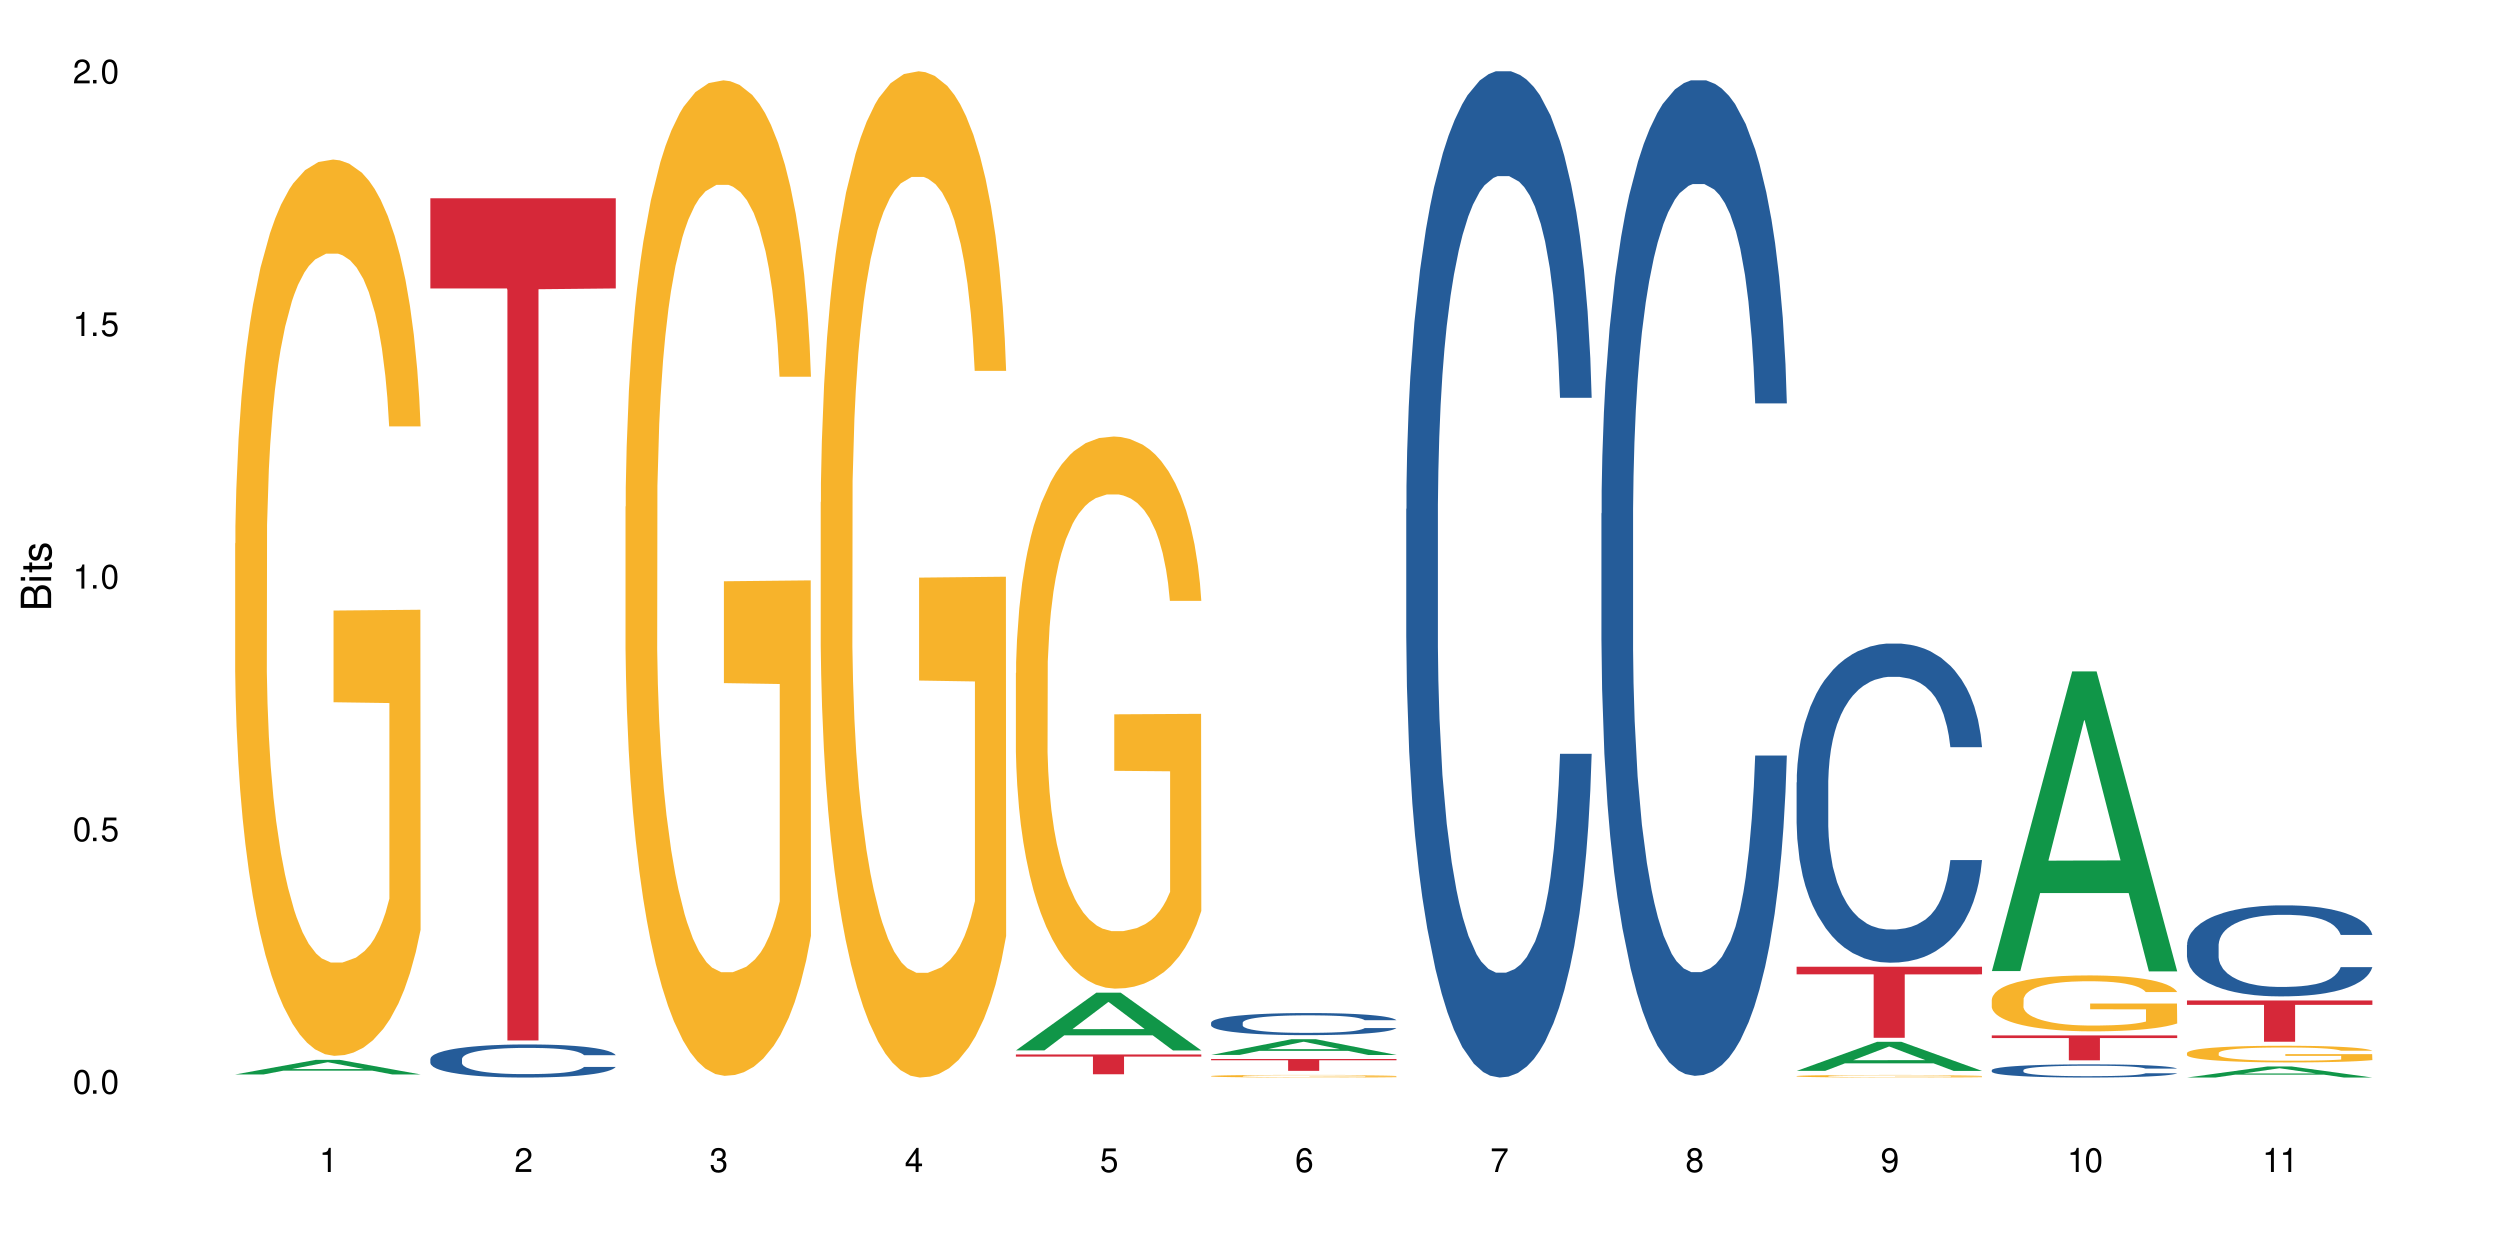
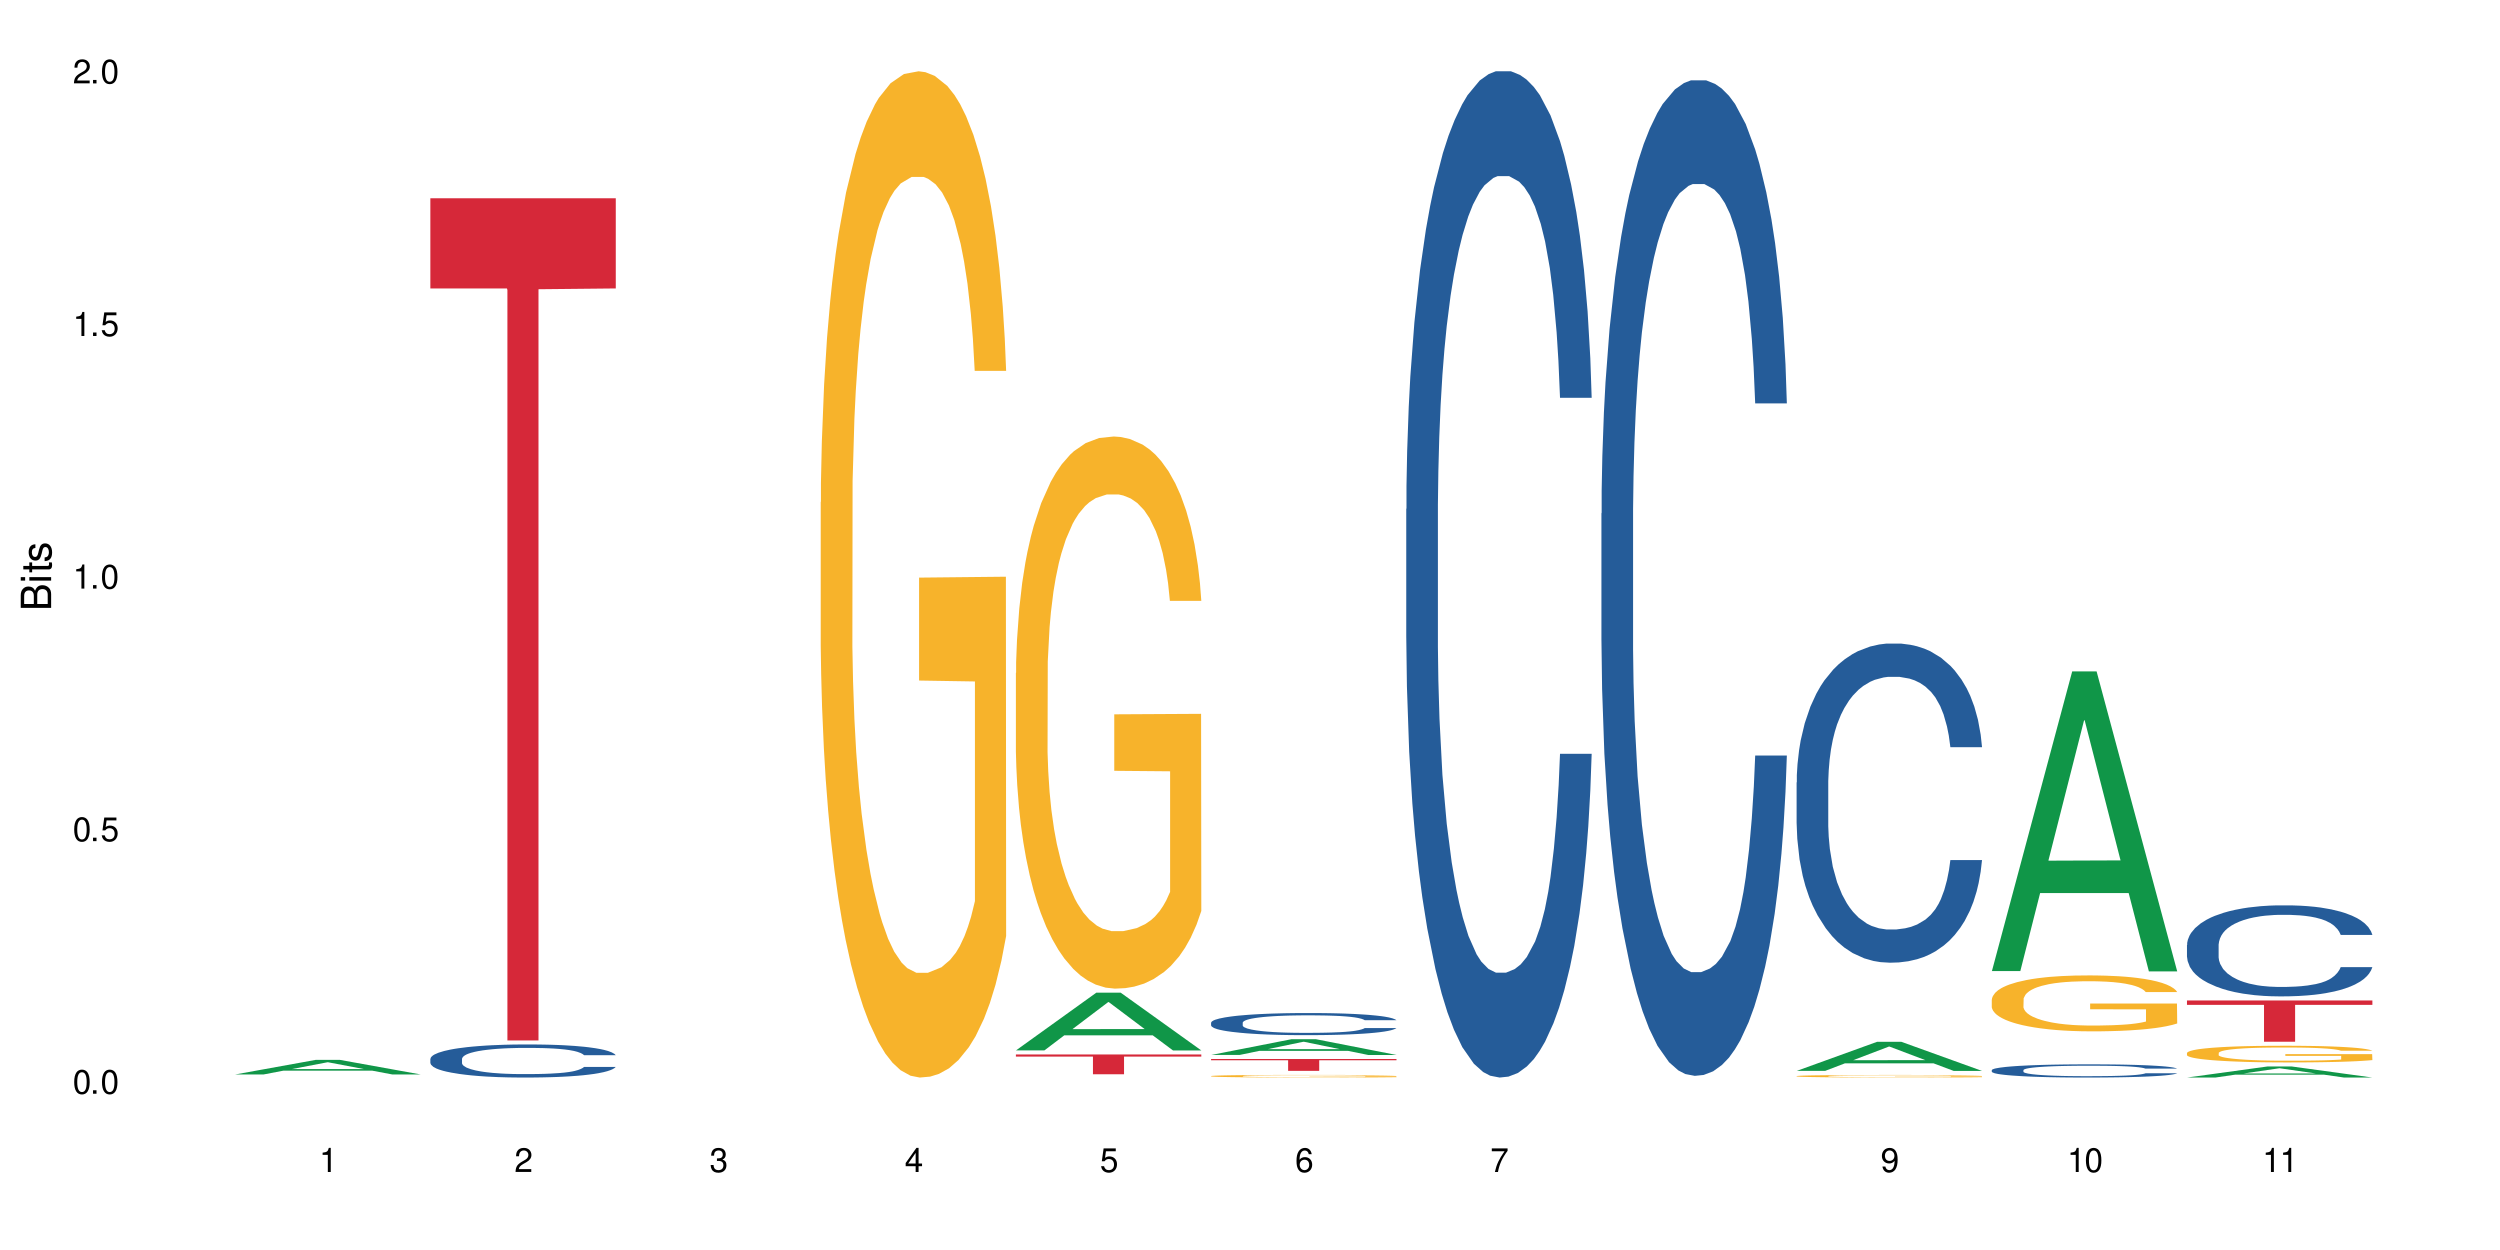
<svg xmlns="http://www.w3.org/2000/svg" xmlns:xlink="http://www.w3.org/1999/xlink" width="720" height="360" viewBox="0 0 720 360">
  <defs>
    <g>
      <g id="glyph-0-0">
</g>
      <g id="glyph-0-1">
        <path d="M 2.641 -6.938 C 2 -6.938 1.422 -6.656 1.078 -6.172 C 0.641 -5.562 0.406 -4.641 0.406 -3.359 C 0.406 -1.016 1.188 0.219 2.641 0.219 C 4.078 0.219 4.859 -1.016 4.859 -3.297 C 4.859 -4.641 4.656 -5.547 4.203 -6.172 C 3.844 -6.656 3.281 -6.938 2.641 -6.938 Z M 2.641 -6.188 C 3.547 -6.188 4 -5.25 4 -3.375 C 4 -1.406 3.562 -0.484 2.625 -0.484 C 1.734 -0.484 1.281 -1.438 1.281 -3.344 C 1.281 -5.25 1.734 -6.188 2.641 -6.188 Z M 2.641 -6.188 " />
      </g>
      <g id="glyph-0-2">
        <path d="M 1.828 -1 L 0.828 -1 L 0.828 0 L 1.828 0 Z M 1.828 -1 " />
      </g>
      <g id="glyph-0-3">
        <path d="M 4.562 -6.797 L 1.062 -6.797 L 0.547 -3.094 L 1.328 -3.094 C 1.719 -3.562 2.047 -3.734 2.578 -3.734 C 3.484 -3.734 4.062 -3.109 4.062 -2.094 C 4.062 -1.125 3.484 -0.531 2.578 -0.531 C 1.828 -0.531 1.375 -0.906 1.188 -1.672 L 0.328 -1.672 C 0.453 -1.109 0.547 -0.844 0.75 -0.594 C 1.125 -0.078 1.828 0.219 2.594 0.219 C 3.969 0.219 4.922 -0.781 4.922 -2.219 C 4.922 -3.562 4.031 -4.484 2.719 -4.484 C 2.25 -4.484 1.859 -4.359 1.469 -4.062 L 1.734 -5.969 L 4.562 -5.969 Z M 4.562 -6.797 " />
      </g>
      <g id="glyph-0-4">
        <path d="M 2.484 -4.938 L 2.484 0 L 3.328 0 L 3.328 -6.938 L 2.766 -6.938 C 2.469 -5.875 2.281 -5.734 0.984 -5.562 L 0.984 -4.938 Z M 2.484 -4.938 " />
      </g>
      <g id="glyph-0-5">
        <path d="M 4.859 -0.828 L 1.281 -0.828 C 1.359 -1.406 1.672 -1.781 2.5 -2.281 L 3.469 -2.828 C 4.406 -3.344 4.906 -4.062 4.906 -4.906 C 4.906 -5.484 4.672 -6.031 4.266 -6.406 C 3.859 -6.766 3.375 -6.938 2.719 -6.938 C 1.859 -6.938 1.219 -6.625 0.844 -6.031 C 0.609 -5.672 0.5 -5.234 0.484 -4.531 L 1.328 -4.531 C 1.359 -5.016 1.406 -5.281 1.531 -5.516 C 1.75 -5.938 2.188 -6.203 2.703 -6.203 C 3.469 -6.203 4.031 -5.641 4.031 -4.891 C 4.031 -4.344 3.719 -3.859 3.125 -3.516 L 2.234 -3 C 0.812 -2.172 0.406 -1.531 0.328 -0.016 L 4.859 -0.016 Z M 4.859 -0.828 " />
      </g>
      <g id="glyph-0-6">
        <path d="M 2.125 -3.188 L 2.578 -3.188 C 3.5 -3.188 3.984 -2.766 3.984 -1.922 C 3.984 -1.062 3.469 -0.531 2.594 -0.531 C 1.656 -0.531 1.203 -1 1.156 -2.016 L 0.312 -2.016 C 0.344 -1.453 0.438 -1.094 0.609 -0.781 C 0.953 -0.109 1.625 0.219 2.547 0.219 C 3.953 0.219 4.859 -0.625 4.859 -1.938 C 4.859 -2.828 4.516 -3.297 3.703 -3.594 C 4.344 -3.844 4.656 -4.328 4.656 -5.031 C 4.656 -6.219 3.875 -6.938 2.578 -6.938 C 1.203 -6.938 0.484 -6.172 0.453 -4.703 L 1.297 -4.703 C 1.312 -5.125 1.344 -5.359 1.453 -5.578 C 1.641 -5.969 2.062 -6.203 2.594 -6.203 C 3.344 -6.203 3.797 -5.75 3.797 -5 C 3.797 -4.516 3.609 -4.219 3.25 -4.047 C 3.016 -3.953 2.703 -3.922 2.125 -3.906 Z M 2.125 -3.188 " />
      </g>
      <g id="glyph-0-7">
        <path d="M 3.141 -1.672 L 3.141 0 L 3.984 0 L 3.984 -1.672 L 4.984 -1.672 L 4.984 -2.438 L 3.984 -2.438 L 3.984 -6.938 L 3.359 -6.938 L 0.266 -2.578 L 0.266 -1.672 Z M 3.141 -2.438 L 1 -2.438 L 3.141 -5.5 Z M 3.141 -2.438 " />
      </g>
      <g id="glyph-0-8">
        <path d="M 4.781 -5.125 C 4.609 -6.266 3.891 -6.938 2.844 -6.938 C 2.094 -6.938 1.422 -6.578 1.031 -5.953 C 0.594 -5.266 0.406 -4.422 0.406 -3.172 C 0.406 -2 0.578 -1.25 0.984 -0.641 C 1.359 -0.078 1.953 0.219 2.703 0.219 C 3.984 0.219 4.922 -0.75 4.922 -2.094 C 4.922 -3.375 4.062 -4.281 2.844 -4.281 C 2.172 -4.281 1.641 -4.031 1.281 -3.516 C 1.281 -5.234 1.828 -6.188 2.797 -6.188 C 3.391 -6.188 3.797 -5.797 3.938 -5.125 Z M 2.734 -3.531 C 3.547 -3.531 4.062 -2.953 4.062 -2.031 C 4.062 -1.156 3.484 -0.531 2.703 -0.531 C 1.922 -0.531 1.328 -1.188 1.328 -2.078 C 1.328 -2.938 1.906 -3.531 2.734 -3.531 Z M 2.734 -3.531 " />
      </g>
      <g id="glyph-0-9">
        <path d="M 4.984 -6.797 L 0.438 -6.797 L 0.438 -5.969 L 4.109 -5.969 C 2.5 -3.656 1.828 -2.234 1.328 0 L 2.219 0 C 2.594 -2.172 3.453 -4.047 4.984 -6.094 Z M 4.984 -6.797 " />
      </g>
      <g id="glyph-0-10">
-         <path d="M 3.75 -3.656 C 4.469 -4.094 4.688 -4.438 4.688 -5.078 C 4.688 -6.172 3.844 -6.938 2.641 -6.938 C 1.438 -6.938 0.594 -6.172 0.594 -5.094 C 0.594 -4.438 0.812 -4.094 1.516 -3.656 C 0.734 -3.266 0.359 -2.703 0.359 -1.922 C 0.359 -0.656 1.281 0.219 2.641 0.219 C 3.984 0.219 4.922 -0.656 4.922 -1.922 C 4.922 -2.703 4.531 -3.266 3.75 -3.656 Z M 2.641 -6.188 C 3.359 -6.188 3.812 -5.75 3.812 -5.062 C 3.812 -4.406 3.344 -3.984 2.641 -3.984 C 1.922 -3.984 1.453 -4.406 1.453 -5.078 C 1.453 -5.75 1.922 -6.188 2.641 -6.188 Z M 2.641 -3.266 C 3.484 -3.266 4.062 -2.719 4.062 -1.906 C 4.062 -1.078 3.484 -0.531 2.625 -0.531 C 1.797 -0.531 1.219 -1.094 1.219 -1.906 C 1.219 -2.719 1.781 -3.266 2.641 -3.266 Z M 2.641 -3.266 " />
-       </g>
+         </g>
      <g id="glyph-0-11">
        <path d="M 0.516 -1.578 C 0.672 -0.453 1.406 0.219 2.438 0.219 C 3.188 0.219 3.859 -0.141 4.266 -0.766 C 4.688 -1.453 4.891 -2.297 4.891 -3.547 C 4.891 -4.719 4.703 -5.453 4.312 -6.078 C 3.938 -6.641 3.344 -6.938 2.594 -6.938 C 1.297 -6.938 0.359 -5.969 0.359 -4.625 C 0.359 -3.344 1.234 -2.453 2.453 -2.453 C 3.094 -2.453 3.578 -2.672 4.016 -3.203 C 4 -1.484 3.469 -0.531 2.5 -0.531 C 1.906 -0.531 1.484 -0.906 1.359 -1.578 Z M 2.578 -6.203 C 3.375 -6.203 3.969 -5.531 3.969 -4.641 C 3.969 -3.797 3.391 -3.188 2.547 -3.188 C 1.734 -3.188 1.234 -3.766 1.234 -4.688 C 1.234 -5.562 1.797 -6.203 2.578 -6.203 Z M 2.578 -6.203 " />
      </g>
      <g id="glyph-1-0">
</g>
      <g id="glyph-1-1">
        <path d="M 0 -0.953 L 0 -4.891 C 0 -5.719 -0.234 -6.344 -0.734 -6.797 C -1.188 -7.234 -1.812 -7.469 -2.5 -7.469 C -3.547 -7.469 -4.188 -7 -4.625 -5.875 C -4.984 -6.688 -5.625 -7.094 -6.531 -7.094 C -7.172 -7.094 -7.734 -6.859 -8.141 -6.391 C -8.562 -5.922 -8.75 -5.344 -8.75 -4.5 L -8.75 -0.953 Z M -4.984 -2.062 L -7.766 -2.062 L -7.766 -4.219 C -7.766 -4.844 -7.688 -5.203 -7.453 -5.5 C -7.219 -5.812 -6.859 -5.969 -6.375 -5.969 C -5.891 -5.969 -5.531 -5.812 -5.297 -5.5 C -5.062 -5.203 -4.984 -4.844 -4.984 -4.219 Z M -0.984 -2.062 L -4 -2.062 L -4 -4.781 C -4 -5.766 -3.438 -6.359 -2.484 -6.359 C -1.547 -6.359 -0.984 -5.766 -0.984 -4.781 Z M -0.984 -2.062 " />
      </g>
      <g id="glyph-1-2">
        <path d="M -6.281 -1.797 L -6.281 -0.797 L 0 -0.797 L 0 -1.797 Z M -8.75 -1.797 L -8.75 -0.797 L -7.484 -0.797 L -7.484 -1.797 Z M -8.75 -1.797 " />
      </g>
      <g id="glyph-1-3">
        <path d="M -6.281 -3.047 L -6.281 -2.016 L -8.016 -2.016 L -8.016 -1.016 L -6.281 -1.016 L -6.281 -0.172 L -5.469 -0.172 L -5.469 -1.016 L -0.719 -1.016 C -0.078 -1.016 0.281 -1.453 0.281 -2.234 C 0.281 -2.5 0.25 -2.719 0.188 -3.047 L -0.641 -3.047 C -0.609 -2.906 -0.594 -2.766 -0.594 -2.562 C -0.594 -2.141 -0.719 -2.016 -1.156 -2.016 L -5.469 -2.016 L -5.469 -3.047 Z M -6.281 -3.047 " />
      </g>
      <g id="glyph-1-4">
        <path d="M -4.531 -5.25 C -5.766 -5.25 -6.469 -4.422 -6.469 -2.969 C -6.469 -1.516 -5.719 -0.562 -4.547 -0.562 C -3.562 -0.562 -3.094 -1.062 -2.734 -2.562 L -2.516 -3.484 C -2.344 -4.188 -2.094 -4.469 -1.641 -4.469 C -1.047 -4.469 -0.641 -3.875 -0.641 -3 C -0.641 -2.453 -0.797 -2 -1.062 -1.75 C -1.25 -1.594 -1.422 -1.531 -1.875 -1.469 L -1.875 -0.406 C -0.422 -0.453 0.281 -1.266 0.281 -2.922 C 0.281 -4.5 -0.5 -5.516 -1.719 -5.516 C -2.656 -5.516 -3.172 -4.984 -3.469 -3.734 L -3.703 -2.766 C -3.891 -1.953 -4.156 -1.609 -4.594 -1.609 C -5.188 -1.609 -5.547 -2.125 -5.547 -2.938 C -5.547 -3.75 -5.203 -4.172 -4.531 -4.203 Z M -4.531 -5.25 " />
      </g>
    </g>
  </defs>
  <rect x="-72" y="-36" width="864" height="432" fill="rgb(100%, 100%, 100%)" fill-opacity="1" />
  <path fill-rule="nonzero" fill="rgb(6.275%, 58.824%, 28.235%)" fill-opacity="1" d="M 67.73 309.438 L 67.789 309.434 L 90.895 305.25 L 97.91 305.25 L 121.133 309.441 L 112.973 309.441 L 107.152 308.344 L 81.652 308.344 L 75.945 309.438 L 67.73 309.438 L 84.105 307.895 L 104.816 307.891 L 94.488 305.934 L 94.375 305.93 L 94.262 305.941 L 84.047 307.891 L 84.105 307.895 Z M 67.73 309.438 " />
-   <path fill-rule="nonzero" fill="rgb(96.863%, 70.196%, 16.863%)" fill-opacity="1" d="M 67.73 156.512 L 67.797 156.273 L 67.797 151.559 L 68.055 140.953 L 68.707 126.336 L 69.555 114.312 L 70.465 104.883 L 71.051 99.934 L 72.027 92.859 L 72.875 87.676 L 75.023 77.066 L 77.762 67.164 L 79.258 62.922 L 80.949 58.914 L 83.359 54.434 L 84.469 52.785 L 87.855 49.012 L 91.695 46.656 L 95.93 45.949 L 97.883 46.184 L 100.555 47.129 L 104.199 49.719 L 106.285 52.078 L 107.91 54.434 L 109.605 57.5 L 111.688 62.215 L 113.645 67.871 L 115.207 73.531 L 116.77 80.602 L 118.07 88.145 L 119.18 96.398 L 120.156 106.297 L 120.742 114.551 L 121.133 122.801 L 112.078 122.801 L 111.559 114.551 L 110.973 108.184 L 109.996 100.406 L 109.02 94.746 L 108.043 90.27 L 106.219 84.141 L 104.656 80.367 L 102.703 77.066 L 100.812 74.945 L 98.664 73.531 L 97.363 73.059 L 93.91 73.059 L 90.785 74.711 L 88.961 76.594 L 87.66 78.48 L 85.836 82.016 L 84.727 84.848 L 84.078 86.73 L 82.125 94.039 L 80.82 100.641 L 80.105 105.121 L 79.191 112.191 L 78.543 118.559 L 77.824 127.988 L 77.434 135.059 L 76.914 151.09 L 76.848 193.523 L 77.043 202.48 L 77.434 212.145 L 77.957 220.633 L 78.738 229.59 L 79.52 236.426 L 80.887 245.621 L 82.059 251.75 L 82.969 255.758 L 84.727 262.121 L 85.445 264.246 L 87.137 268.488 L 88.895 271.789 L 91.047 274.617 L 92.672 276.031 L 95.277 277.211 L 98.598 277.211 L 102.508 275.797 L 104.98 273.91 L 106.676 272.023 L 107.781 270.375 L 109.148 267.781 L 110.125 265.422 L 111.039 262.828 L 112.145 258.82 L 112.145 202.48 L 96.059 202.246 L 96.059 175.84 L 121.066 175.605 L 121.133 267.781 L 119.766 274.145 L 118.07 280.273 L 116.441 284.988 L 114.75 288.996 L 112.34 293.477 L 110.387 296.305 L 107.391 299.605 L 104.656 301.727 L 101.789 303.141 L 99.25 303.848 L 96.254 304.086 L 93.586 303.613 L 90.719 302.199 L 88.441 300.312 L 86.355 297.953 L 84.273 294.891 L 81.668 289.941 L 79.973 285.934 L 78.215 280.98 L 76.457 275.09 L 74.895 268.723 L 73.852 263.773 L 72.812 258.113 L 71.703 251.043 L 70.66 243.027 L 69.879 235.719 L 69.164 227.469 L 68.645 219.688 L 68.121 209.082 L 67.859 200.594 L 67.73 193.285 Z M 67.73 156.512 " />
  <path fill-rule="nonzero" fill="rgb(14.51%, 36.078%, 60%)" fill-opacity="1" d="M 123.941 304.953 L 124.008 304.941 L 124.008 304.734 L 124.203 304.402 L 124.66 303.984 L 125.113 303.699 L 126.285 303.184 L 127.914 302.688 L 129.609 302.305 L 130.844 302.078 L 131.953 301.906 L 134.492 301.582 L 136.121 301.418 L 137.879 301.27 L 140.027 301.121 L 141.59 301.035 L 145.109 300.895 L 147.711 300.832 L 149.73 300.809 L 154.094 300.809 L 156.699 300.844 L 158.59 300.887 L 160.672 300.957 L 162.43 301.035 L 165.492 301.227 L 168.227 301.469 L 169.465 301.609 L 171.418 301.879 L 172.914 302.141 L 173.957 302.367 L 175.129 302.688 L 176.172 303.082 L 176.953 303.523 L 177.344 303.898 L 168.227 303.898 L 167.77 303.551 L 167.25 303.281 L 166.273 302.922 L 165.297 302.672 L 163.93 302.418 L 162.691 302.254 L 160.996 302.086 L 159.5 301.984 L 157.938 301.906 L 156.438 301.852 L 153.574 301.801 L 150.254 301.801 L 149.016 301.816 L 146.477 301.887 L 145.109 301.949 L 143.152 302.07 L 141.785 302.184 L 140.156 302.359 L 139.051 302.504 L 137.684 302.73 L 136.707 302.934 L 135.598 303.219 L 134.949 303.438 L 134.363 303.68 L 133.84 303.969 L 133.449 304.273 L 133.191 304.594 L 133.059 304.91 L 133.059 306.258 L 133.191 306.57 L 133.516 306.938 L 134.363 307.469 L 135.598 307.93 L 137.031 308.297 L 138.398 308.555 L 139.18 308.68 L 140.223 308.816 L 141.852 308.992 L 144.195 309.164 L 145.562 309.234 L 147.648 309.305 L 149.797 309.34 L 152.66 309.34 L 155.203 309.305 L 156.895 309.262 L 158.652 309.191 L 161.062 309.043 L 162.559 308.906 L 163.863 308.738 L 164.84 308.574 L 165.492 308.434 L 166.469 308.164 L 167.25 307.867 L 167.836 307.562 L 168.227 307.27 L 177.344 307.27 L 176.953 307.617 L 176.367 307.957 L 175.781 308.207 L 174.867 308.512 L 173.828 308.781 L 172.328 309.086 L 171.09 309.289 L 169.465 309.504 L 167.965 309.672 L 166.336 309.82 L 163.93 309.992 L 162.363 310.078 L 160.672 310.16 L 158.652 310.227 L 156.113 310.289 L 153.379 310.324 L 150.84 310.332 L 148.102 310.316 L 146.086 310.281 L 143.414 310.203 L 140.094 310.047 L 137.684 309.879 L 135.793 309.715 L 134.168 309.539 L 132.344 309.305 L 130 308.922 L 128.566 308.625 L 127.59 308.383 L 126.48 308.043 L 125.699 307.738 L 124.789 307.25 L 124.137 306.633 L 123.941 306.152 Z M 123.941 304.953 " />
  <path fill-rule="nonzero" fill="rgb(83.922%, 15.686%, 22.353%)" fill-opacity="1" d="M 123.941 57.109 L 177.344 57.109 L 177.344 83.07 L 155.086 83.301 L 155.086 299.645 L 146.133 299.645 L 146.133 83.527 L 146.004 83.07 L 123.941 83.07 Z M 123.941 57.109 " />
-   <path fill-rule="nonzero" fill="rgb(96.863%, 70.196%, 16.863%)" fill-opacity="1" d="M 180.152 145.934 L 180.219 145.672 L 180.219 140.438 L 180.48 128.652 L 181.129 112.418 L 181.977 99.066 L 182.891 88.594 L 183.477 83.094 L 184.453 75.238 L 185.297 69.477 L 187.449 57.695 L 190.184 46.699 L 191.68 41.984 L 193.375 37.535 L 195.785 32.559 L 196.891 30.727 L 200.277 26.535 L 204.121 23.918 L 208.352 23.133 L 210.305 23.395 L 212.977 24.441 L 216.621 27.32 L 218.707 29.941 L 220.336 32.559 L 222.027 35.961 L 224.113 41.199 L 226.066 47.484 L 227.629 53.766 L 229.191 61.621 L 230.492 70 L 231.602 79.168 L 232.578 90.164 L 233.164 99.328 L 233.555 108.492 L 224.504 108.492 L 223.98 99.328 L 223.395 92.258 L 222.418 83.617 L 221.441 77.332 L 220.465 72.359 L 218.641 65.551 L 217.078 61.359 L 215.125 57.695 L 213.238 55.34 L 211.086 53.766 L 209.785 53.242 L 206.332 53.242 L 203.207 55.078 L 201.383 57.172 L 200.082 59.266 L 198.258 63.195 L 197.152 66.336 L 196.5 68.43 L 194.547 76.547 L 193.242 83.879 L 192.527 88.855 L 191.617 96.711 L 190.965 103.777 L 190.246 114.254 L 189.855 122.109 L 189.336 139.914 L 189.27 187.043 L 189.465 196.996 L 189.855 207.73 L 190.379 217.156 L 191.16 227.105 L 191.941 234.699 L 193.309 244.91 L 194.48 251.719 L 195.395 256.172 L 197.152 263.238 L 197.867 265.598 L 199.562 270.309 L 201.32 273.977 L 203.469 277.117 L 205.098 278.688 L 207.699 279.996 L 211.023 279.996 L 214.93 278.426 L 217.402 276.332 L 219.098 274.238 L 220.203 272.406 L 221.57 269.523 L 222.551 266.906 L 223.461 264.027 L 224.566 259.574 L 224.566 196.996 L 208.484 196.734 L 208.484 167.406 L 233.488 167.145 L 233.555 269.523 L 232.188 276.594 L 230.492 283.402 L 228.867 288.641 L 227.172 293.09 L 224.762 298.066 L 222.809 301.207 L 219.812 304.871 L 217.078 307.23 L 214.215 308.801 L 211.672 309.586 L 208.68 309.848 L 206.008 309.324 L 203.141 307.754 L 200.863 305.66 L 198.777 303.039 L 196.695 299.637 L 194.09 294.137 L 192.398 289.688 L 190.641 284.188 L 188.879 277.641 L 187.316 270.57 L 186.277 265.074 L 185.234 258.789 L 184.125 250.934 L 183.086 242.031 L 182.305 233.914 L 181.586 224.75 L 181.066 216.109 L 180.543 204.324 L 180.285 194.898 L 180.152 186.781 Z M 180.152 145.934 " />
  <path fill-rule="nonzero" fill="rgb(96.863%, 70.196%, 16.863%)" fill-opacity="1" d="M 236.367 144.652 L 236.43 144.387 L 236.43 139.094 L 236.691 127.184 L 237.344 110.777 L 238.188 97.277 L 239.102 86.691 L 239.688 81.133 L 240.664 73.195 L 241.512 67.371 L 243.66 55.461 L 246.395 44.348 L 247.891 39.582 L 249.586 35.082 L 251.996 30.055 L 253.102 28.203 L 256.488 23.965 L 260.332 21.32 L 264.562 20.527 L 266.516 20.789 L 269.188 21.848 L 272.836 24.762 L 274.918 27.406 L 276.547 30.055 L 278.238 33.496 L 280.324 38.789 L 282.277 45.141 L 283.84 51.492 L 285.402 59.43 L 286.707 67.902 L 287.812 77.164 L 288.789 88.281 L 289.375 97.543 L 289.766 106.805 L 280.715 106.805 L 280.191 97.543 L 279.605 90.398 L 278.629 81.664 L 277.652 75.312 L 276.676 70.281 L 274.852 63.402 L 273.289 59.168 L 271.336 55.461 L 269.449 53.078 L 267.301 51.492 L 265.996 50.961 L 262.543 50.961 L 259.418 52.816 L 257.594 54.934 L 256.293 57.051 L 254.469 61.02 L 253.363 64.195 L 252.711 66.312 L 250.758 74.516 L 249.457 81.93 L 248.738 86.957 L 247.828 94.898 L 247.176 102.043 L 246.461 112.629 L 246.07 120.57 L 245.547 138.566 L 245.484 186.207 L 245.68 196.262 L 246.07 207.113 L 246.59 216.641 L 247.371 226.699 L 248.152 234.375 L 249.52 244.695 L 250.691 251.578 L 251.605 256.078 L 253.363 263.223 L 254.078 265.605 L 255.773 270.367 L 257.531 274.074 L 259.68 277.25 L 261.309 278.836 L 263.914 280.16 L 267.234 280.16 L 271.141 278.574 L 273.617 276.457 L 275.309 274.34 L 276.418 272.484 L 277.785 269.574 L 278.762 266.926 L 279.672 264.016 L 280.781 259.516 L 280.781 196.262 L 264.695 195.996 L 264.695 166.355 L 289.699 166.09 L 289.766 269.574 L 288.398 276.719 L 286.707 283.602 L 285.078 288.895 L 283.383 293.395 L 280.977 298.422 L 279.02 301.598 L 276.023 305.305 L 273.289 307.688 L 270.426 309.273 L 267.887 310.066 L 264.891 310.332 L 262.219 309.805 L 259.355 308.215 L 257.074 306.098 L 254.992 303.453 L 252.906 300.012 L 250.301 294.453 L 248.609 289.953 L 246.852 284.395 L 245.094 277.777 L 243.527 270.633 L 242.488 265.074 L 241.445 258.723 L 240.34 250.781 L 239.297 241.785 L 238.516 233.578 L 237.797 224.316 L 237.277 215.582 L 236.758 203.672 L 236.496 194.145 L 236.367 185.941 Z M 236.367 144.652 " />
  <path fill-rule="nonzero" fill="rgb(6.275%, 58.824%, 28.235%)" fill-opacity="1" d="M 292.578 302.512 L 292.633 302.496 L 315.738 285.891 L 322.758 285.891 L 345.977 302.527 L 337.82 302.527 L 332 298.184 L 306.496 298.184 L 300.793 302.512 L 292.578 302.512 L 308.949 296.387 L 329.66 296.371 L 319.336 288.609 L 319.219 288.594 L 319.105 288.641 L 308.895 296.371 L 308.949 296.387 Z M 292.578 302.512 " />
  <path fill-rule="nonzero" fill="rgb(96.863%, 70.196%, 16.863%)" fill-opacity="1" d="M 292.578 193.82 L 292.641 193.676 L 292.641 190.77 L 292.902 184.234 L 293.555 175.23 L 294.398 167.824 L 295.312 162.016 L 295.898 158.969 L 296.875 154.609 L 297.723 151.414 L 299.871 144.879 L 302.605 138.781 L 304.105 136.168 L 305.797 133.699 L 308.207 130.938 L 309.312 129.922 L 312.699 127.598 L 316.543 126.148 L 320.773 125.711 L 322.73 125.855 L 325.398 126.438 L 329.047 128.035 L 331.129 129.488 L 332.758 130.938 L 334.449 132.828 L 336.535 135.73 L 338.488 139.219 L 340.051 142.703 L 341.613 147.059 L 342.918 151.707 L 344.023 156.789 L 345 162.887 L 345.586 167.969 L 345.977 173.055 L 336.926 173.055 L 336.406 167.969 L 335.82 164.051 L 334.84 159.258 L 333.863 155.773 L 332.887 153.012 L 331.066 149.238 L 329.5 146.914 L 327.547 144.879 L 325.66 143.574 L 323.512 142.703 L 322.207 142.41 L 318.758 142.41 L 315.629 143.43 L 313.809 144.59 L 312.504 145.75 L 310.68 147.93 L 309.574 149.672 L 308.922 150.836 L 306.969 155.336 L 305.668 159.402 L 304.949 162.16 L 304.039 166.52 L 303.387 170.438 L 302.672 176.25 L 302.281 180.605 L 301.758 190.48 L 301.695 216.621 L 301.891 222.137 L 302.281 228.094 L 302.801 233.32 L 303.582 238.84 L 304.363 243.051 L 305.73 248.715 L 306.902 252.488 L 307.816 254.957 L 309.574 258.879 L 310.289 260.188 L 311.984 262.801 L 313.742 264.832 L 315.891 266.574 L 317.52 267.445 L 320.125 268.172 L 323.445 268.172 L 327.352 267.301 L 329.828 266.141 L 331.52 264.977 L 332.629 263.961 L 333.996 262.363 L 334.973 260.914 L 335.883 259.316 L 336.992 256.848 L 336.992 222.137 L 320.906 221.992 L 320.906 205.727 L 345.914 205.582 L 345.977 262.363 L 344.609 266.285 L 342.918 270.062 L 341.289 272.965 L 339.598 275.434 L 337.188 278.195 L 335.234 279.938 L 332.238 281.969 L 329.5 283.277 L 326.637 284.148 L 324.098 284.582 L 321.102 284.727 L 318.43 284.438 L 315.566 283.566 L 313.285 282.406 L 311.203 280.953 L 309.117 279.066 L 306.512 276.016 L 304.82 273.547 L 303.062 270.496 L 301.305 266.867 L 299.742 262.945 L 298.699 259.895 L 297.656 256.41 L 296.551 252.055 L 295.508 247.117 L 294.727 242.613 L 294.008 237.531 L 293.488 232.738 L 292.969 226.203 L 292.707 220.977 L 292.578 216.473 Z M 292.578 193.82 " />
  <path fill-rule="nonzero" fill="rgb(83.922%, 15.686%, 22.353%)" fill-opacity="1" d="M 292.578 303.691 L 345.977 303.691 L 345.977 304.301 L 323.723 304.305 L 323.723 309.395 L 314.77 309.395 L 314.77 304.312 L 314.637 304.301 L 292.578 304.301 Z M 292.578 303.691 " />
  <path fill-rule="nonzero" fill="rgb(6.275%, 58.824%, 28.235%)" fill-opacity="1" d="M 348.789 303.828 L 348.844 303.824 L 371.953 299.289 L 378.969 299.289 L 402.188 303.832 L 394.031 303.832 L 388.211 302.645 L 362.711 302.645 L 357.004 303.828 L 348.789 303.828 L 365.164 302.156 L 385.871 302.152 L 375.547 300.031 L 375.434 300.027 L 375.316 300.039 L 365.105 302.152 L 365.164 302.156 Z M 348.789 303.828 " />
  <path fill-rule="nonzero" fill="rgb(14.51%, 36.078%, 60%)" fill-opacity="1" d="M 348.789 294.527 L 348.852 294.523 L 348.852 294.383 L 349.051 294.164 L 349.504 293.883 L 349.961 293.691 L 351.133 293.348 L 352.762 293.016 L 354.453 292.762 L 355.691 292.609 L 356.797 292.492 L 359.34 292.277 L 360.965 292.168 L 362.727 292.066 L 364.875 291.969 L 366.438 291.91 L 369.953 291.816 L 372.559 291.777 L 374.578 291.758 L 378.941 291.758 L 381.547 291.781 L 383.434 291.812 L 385.52 291.859 L 387.277 291.91 L 390.336 292.039 L 393.07 292.203 L 394.309 292.293 L 396.262 292.477 L 397.762 292.648 L 398.805 292.801 L 399.977 293.016 L 401.016 293.277 L 401.797 293.574 L 402.188 293.824 L 393.07 293.824 L 392.617 293.594 L 392.094 293.41 L 391.117 293.172 L 390.141 293.004 L 388.773 292.836 L 387.535 292.727 L 385.844 292.613 L 384.344 292.547 L 382.781 292.492 L 381.285 292.457 L 378.418 292.422 L 375.098 292.422 L 373.859 292.434 L 371.32 292.48 L 369.953 292.523 L 368 292.602 L 366.633 292.68 L 365.004 292.797 L 363.898 292.895 L 362.531 293.047 L 361.551 293.18 L 360.445 293.371 L 359.793 293.516 L 359.207 293.68 L 358.688 293.871 L 358.297 294.074 L 358.035 294.289 L 357.906 294.5 L 357.906 295.402 L 358.035 295.613 L 358.363 295.855 L 359.207 296.211 L 360.445 296.52 L 361.879 296.766 L 363.246 296.938 L 364.027 297.02 L 365.07 297.113 L 366.695 297.23 L 369.043 297.344 L 370.41 297.391 L 372.492 297.438 L 374.641 297.461 L 377.508 297.461 L 380.047 297.438 L 381.742 297.41 L 383.5 297.363 L 385.91 297.266 L 387.406 297.172 L 388.707 297.059 L 389.688 296.949 L 390.336 296.855 L 391.312 296.676 L 392.094 296.48 L 392.68 296.273 L 393.07 296.078 L 402.188 296.078 L 401.797 296.309 L 401.211 296.535 L 400.625 296.707 L 399.715 296.91 L 398.672 297.09 L 397.176 297.293 L 395.938 297.426 L 394.309 297.574 L 392.812 297.684 L 391.184 297.781 L 388.773 297.898 L 387.211 297.957 L 385.52 298.008 L 383.5 298.055 L 380.961 298.098 L 378.223 298.121 L 375.684 298.125 L 372.949 298.113 L 370.93 298.09 L 368.262 298.039 L 364.938 297.934 L 362.531 297.824 L 360.641 297.711 L 359.012 297.598 L 357.188 297.438 L 354.844 297.184 L 353.41 296.984 L 352.434 296.82 L 351.328 296.594 L 350.547 296.391 L 349.637 296.066 L 348.984 295.652 L 348.789 295.332 Z M 348.789 294.527 " />
  <path fill-rule="nonzero" fill="rgb(96.863%, 70.196%, 16.863%)" fill-opacity="1" d="M 348.789 309.898 L 348.852 309.898 L 348.852 309.883 L 349.113 309.852 L 349.766 309.809 L 350.613 309.773 L 351.523 309.746 L 352.109 309.73 L 353.086 309.711 L 353.934 309.695 L 356.082 309.664 L 358.816 309.637 L 360.316 309.621 L 362.008 309.609 L 364.418 309.598 L 365.523 309.594 L 368.91 309.582 L 372.754 309.574 L 381.609 309.574 L 385.258 309.582 L 387.34 309.59 L 388.969 309.598 L 390.664 309.605 L 392.746 309.621 L 394.699 309.637 L 396.262 309.652 L 397.824 309.676 L 399.129 309.695 L 400.234 309.723 L 401.211 309.75 L 401.797 309.773 L 402.188 309.797 L 393.137 309.797 L 392.617 309.773 L 392.031 309.754 L 390.078 309.715 L 389.098 309.703 L 387.277 309.684 L 385.715 309.672 L 383.758 309.664 L 381.871 309.656 L 379.723 309.652 L 374.969 309.652 L 371.844 309.656 L 370.02 309.664 L 368.715 309.668 L 366.891 309.68 L 365.785 309.688 L 365.133 309.691 L 363.18 309.715 L 361.879 309.734 L 361.16 309.746 L 360.25 309.766 L 359.598 309.785 L 358.883 309.812 L 358.492 309.836 L 357.969 309.883 L 357.906 310.008 L 358.102 310.035 L 358.492 310.062 L 359.012 310.086 L 359.793 310.113 L 360.574 310.133 L 361.941 310.16 L 363.117 310.18 L 364.027 310.191 L 365.785 310.207 L 366.5 310.215 L 368.195 310.227 L 369.953 310.238 L 372.102 310.246 L 373.73 310.25 L 376.336 310.254 L 379.656 310.254 L 383.562 310.25 L 386.039 310.242 L 387.73 310.238 L 388.84 310.234 L 390.207 310.227 L 391.184 310.219 L 392.094 310.211 L 393.203 310.199 L 393.203 310.035 L 377.117 310.031 L 377.117 309.953 L 402.125 309.953 L 402.188 310.227 L 400.82 310.246 L 399.129 310.262 L 397.5 310.277 L 395.809 310.289 L 393.398 310.301 L 391.445 310.309 L 388.449 310.32 L 385.715 310.324 L 382.848 310.328 L 380.309 310.332 L 374.641 310.332 L 371.777 310.328 L 369.496 310.32 L 367.414 310.312 L 365.328 310.305 L 362.727 310.289 L 361.031 310.277 L 359.273 310.266 L 357.516 310.246 L 355.953 310.227 L 354.91 310.215 L 353.867 310.195 L 352.762 310.176 L 351.719 310.152 L 350.938 310.133 L 350.223 310.105 L 349.699 310.082 L 349.18 310.051 L 348.918 310.027 L 348.789 310.008 Z M 348.789 309.898 " />
  <path fill-rule="nonzero" fill="rgb(83.922%, 15.686%, 22.353%)" fill-opacity="1" d="M 348.789 304.996 L 402.188 304.996 L 402.188 305.359 L 379.934 305.363 L 379.934 308.41 L 370.98 308.41 L 370.98 305.367 L 370.848 305.359 L 348.789 305.359 Z M 348.789 304.996 " />
  <path fill-rule="nonzero" fill="rgb(14.51%, 36.078%, 60%)" fill-opacity="1" d="M 405 146.621 L 405.066 146.355 L 405.066 140 L 405.262 129.934 L 405.715 117.215 L 406.172 108.477 L 407.344 92.844 L 408.973 77.746 L 410.664 66.09 L 411.902 59.203 L 413.012 53.902 L 415.551 44.102 L 417.18 39.07 L 418.938 34.566 L 421.086 30.062 L 422.648 27.414 L 426.164 23.176 L 428.77 21.32 L 430.789 20.527 L 435.152 20.527 L 437.758 21.586 L 439.645 22.91 L 441.73 25.031 L 443.488 27.414 L 446.547 33.242 L 449.285 40.66 L 450.52 44.898 L 452.473 53.109 L 453.973 61.055 L 455.016 67.945 L 456.188 77.746 L 457.227 89.668 L 458.012 103.176 L 458.402 114.566 L 449.285 114.566 L 448.828 103.973 L 448.309 95.758 L 447.328 84.898 L 446.352 77.215 L 444.984 69.535 L 443.746 64.5 L 442.055 59.469 L 440.559 56.289 L 438.992 53.902 L 437.496 52.316 L 434.629 50.727 L 431.309 50.727 L 430.07 51.254 L 427.531 53.375 L 426.164 55.23 L 424.211 58.938 L 422.844 62.383 L 421.215 67.68 L 420.109 72.184 L 418.742 79.07 L 417.766 85.164 L 416.656 93.906 L 416.004 100.527 L 415.418 107.945 L 414.898 116.688 L 414.508 125.957 L 414.246 135.762 L 414.117 145.297 L 414.117 186.355 L 414.246 195.895 L 414.574 207.02 L 415.418 223.18 L 416.656 237.219 L 418.09 248.344 L 419.457 256.293 L 420.238 260 L 421.281 264.238 L 422.91 269.535 L 425.254 274.836 L 426.621 276.953 L 428.703 279.074 L 430.855 280.133 L 433.719 280.133 L 436.258 279.074 L 437.953 277.75 L 439.711 275.629 L 442.121 271.125 L 443.617 266.887 L 444.922 261.855 L 445.898 256.82 L 446.547 252.582 L 447.523 244.371 L 448.309 235.363 L 448.895 226.094 L 449.285 217.086 L 458.402 217.086 L 458.012 227.684 L 457.426 238.012 L 456.836 245.695 L 455.926 254.969 L 454.883 263.18 L 453.387 272.449 L 452.148 278.543 L 450.52 285.168 L 449.023 290.199 L 447.395 294.703 L 444.984 300 L 443.422 302.648 L 441.73 305.035 L 439.711 307.152 L 437.172 309.008 L 434.434 310.066 L 431.895 310.332 L 429.16 309.801 L 427.141 308.742 L 424.473 306.359 L 421.148 301.59 L 418.742 296.559 L 416.852 291.523 L 415.223 286.227 L 413.402 279.074 L 411.055 267.418 L 409.625 258.41 L 408.648 250.992 L 407.539 240.664 L 406.758 231.391 L 405.848 216.555 L 405.195 197.746 L 405 183.18 Z M 405 146.621 " />
  <path fill-rule="nonzero" fill="rgb(14.51%, 36.078%, 60%)" fill-opacity="1" d="M 461.211 147.883 L 461.277 147.621 L 461.277 141.332 L 461.473 131.371 L 461.926 118.793 L 462.383 110.145 L 463.555 94.68 L 465.184 79.742 L 466.879 68.211 L 468.113 61.395 L 469.223 56.152 L 471.762 46.457 L 473.391 41.477 L 475.148 37.023 L 477.297 32.566 L 478.859 29.945 L 482.375 25.754 L 484.98 23.918 L 487 23.133 L 491.363 23.133 L 493.969 24.18 L 495.855 25.492 L 497.941 27.586 L 499.699 29.945 L 502.762 35.711 L 505.496 43.051 L 506.73 47.242 L 508.688 55.367 L 510.184 63.23 L 511.227 70.043 L 512.398 79.742 L 513.441 91.535 L 514.223 104.902 L 514.613 116.172 L 505.496 116.172 L 505.039 105.688 L 504.52 97.562 L 503.543 86.816 L 502.562 79.219 L 501.195 71.617 L 499.961 66.637 L 498.266 61.656 L 496.77 58.512 L 495.207 56.152 L 493.707 54.582 L 490.844 53.008 L 487.52 53.008 L 486.285 53.535 L 483.742 55.629 L 482.375 57.465 L 480.422 61.133 L 479.055 64.539 L 477.426 69.781 L 476.32 74.238 L 474.953 81.051 L 473.977 87.078 L 472.867 95.727 L 472.219 102.281 L 471.633 109.617 L 471.109 118.266 L 470.719 127.441 L 470.457 137.137 L 470.328 146.57 L 470.328 187.195 L 470.457 196.629 L 470.785 207.637 L 471.633 223.625 L 472.867 237.516 L 474.301 248.52 L 475.668 256.383 L 476.449 260.051 L 477.492 264.246 L 479.121 269.488 L 481.465 274.73 L 482.832 276.824 L 484.918 278.922 L 487.066 279.969 L 489.93 279.969 L 492.469 278.922 L 494.164 277.613 L 495.922 275.516 L 498.332 271.059 L 499.828 266.867 L 501.133 261.887 L 502.109 256.906 L 502.762 252.715 L 503.738 244.59 L 504.52 235.68 L 505.105 226.508 L 505.496 217.594 L 514.613 217.594 L 514.223 228.078 L 513.637 238.301 L 513.051 245.898 L 512.137 255.074 L 511.094 263.199 L 509.598 272.371 L 508.359 278.398 L 506.73 284.949 L 505.234 289.93 L 503.605 294.387 L 501.195 299.625 L 499.633 302.246 L 497.941 304.605 L 495.922 306.703 L 493.383 308.539 L 490.648 309.586 L 488.105 309.848 L 485.371 309.324 L 483.352 308.273 L 480.684 305.918 L 477.363 301.199 L 474.953 296.219 L 473.062 291.238 L 471.438 286 L 469.613 278.922 L 467.27 267.391 L 465.836 258.48 L 464.859 251.141 L 463.75 240.922 L 462.969 231.746 L 462.059 217.07 L 461.406 198.465 L 461.211 184.051 Z M 461.211 147.883 " />
  <path fill-rule="nonzero" fill="rgb(6.275%, 58.824%, 28.235%)" fill-opacity="1" d="M 517.422 308.418 L 517.48 308.41 L 540.586 300.047 L 547.602 300.047 L 570.824 308.426 L 562.664 308.426 L 556.848 306.238 L 531.344 306.238 L 525.637 308.418 L 517.422 308.418 L 533.797 305.332 L 554.508 305.324 L 544.18 301.418 L 544.066 301.41 L 543.953 301.434 L 533.738 305.324 L 533.797 305.332 Z M 517.422 308.418 " />
  <path fill-rule="nonzero" fill="rgb(14.51%, 36.078%, 60%)" fill-opacity="1" d="M 517.422 225.348 L 517.488 225.262 L 517.488 223.246 L 517.684 220.055 L 518.141 216.023 L 518.594 213.25 L 519.766 208.293 L 521.395 203.508 L 523.09 199.809 L 524.324 197.625 L 525.434 195.945 L 527.973 192.836 L 529.602 191.242 L 531.359 189.812 L 533.508 188.387 L 535.07 187.547 L 538.586 186.203 L 541.191 185.613 L 543.211 185.363 L 547.574 185.363 L 550.18 185.699 L 552.066 186.117 L 554.152 186.789 L 555.91 187.547 L 558.973 189.395 L 561.707 191.746 L 562.945 193.09 L 564.898 195.695 L 566.395 198.215 L 567.438 200.398 L 568.609 203.508 L 569.652 207.285 L 570.434 211.57 L 570.824 215.184 L 561.707 215.184 L 561.25 211.824 L 560.73 209.219 L 559.754 205.773 L 558.777 203.34 L 557.41 200.902 L 556.172 199.305 L 554.477 197.711 L 552.98 196.703 L 551.418 195.945 L 549.918 195.441 L 547.055 194.938 L 543.734 194.938 L 542.496 195.105 L 539.957 195.777 L 538.586 196.367 L 536.633 197.543 L 535.266 198.633 L 533.637 200.312 L 532.531 201.742 L 531.164 203.926 L 530.188 205.859 L 529.078 208.629 L 528.43 210.73 L 527.844 213.082 L 527.32 215.855 L 526.93 218.797 L 526.672 221.902 L 526.539 224.926 L 526.539 237.949 L 526.672 240.973 L 526.996 244.5 L 527.844 249.625 L 529.078 254.078 L 530.512 257.605 L 531.879 260.125 L 532.66 261.301 L 533.703 262.645 L 535.332 264.324 L 537.676 266.004 L 539.043 266.676 L 541.129 267.348 L 543.277 267.684 L 546.141 267.684 L 548.684 267.348 L 550.375 266.93 L 552.133 266.258 L 554.543 264.828 L 556.039 263.484 L 557.344 261.891 L 558.32 260.293 L 558.973 258.949 L 559.949 256.344 L 560.73 253.488 L 561.316 250.547 L 561.707 247.691 L 570.824 247.691 L 570.434 251.051 L 569.848 254.328 L 569.262 256.766 L 568.348 259.703 L 567.309 262.309 L 565.809 265.25 L 564.57 267.18 L 562.945 269.281 L 561.445 270.879 L 559.816 272.305 L 557.41 273.984 L 555.844 274.824 L 554.152 275.582 L 552.133 276.254 L 549.594 276.84 L 546.859 277.18 L 544.32 277.262 L 541.582 277.094 L 539.566 276.758 L 536.895 276 L 533.574 274.488 L 531.164 272.895 L 529.273 271.297 L 527.648 269.617 L 525.824 267.348 L 523.48 263.652 L 522.047 260.797 L 521.07 258.445 L 519.961 255.168 L 519.18 252.23 L 518.27 247.523 L 517.617 241.559 L 517.422 236.941 Z M 517.422 225.348 " />
  <path fill-rule="nonzero" fill="rgb(96.863%, 70.196%, 16.863%)" fill-opacity="1" d="M 517.422 309.906 L 517.488 309.906 L 517.488 309.895 L 517.75 309.863 L 518.398 309.82 L 519.246 309.785 L 520.156 309.758 L 520.742 309.742 L 521.723 309.723 L 522.566 309.707 L 524.715 309.68 L 527.453 309.648 L 528.949 309.637 L 530.645 309.625 L 533.051 309.613 L 534.16 309.609 L 537.547 309.598 L 541.387 309.59 L 550.246 309.59 L 553.891 309.598 L 555.977 309.605 L 557.605 309.613 L 559.297 309.621 L 561.379 309.637 L 563.336 309.652 L 564.898 309.668 L 566.461 309.688 L 567.762 309.711 L 568.871 309.734 L 569.848 309.762 L 570.434 309.785 L 570.824 309.809 L 561.773 309.809 L 561.25 309.785 L 560.664 309.77 L 559.688 309.746 L 557.734 309.715 L 555.91 309.699 L 554.348 309.688 L 552.395 309.68 L 550.504 309.672 L 548.355 309.668 L 543.602 309.668 L 540.477 309.672 L 538.652 309.676 L 537.352 309.684 L 535.527 309.691 L 534.418 309.699 L 533.77 309.707 L 531.816 309.727 L 530.512 309.746 L 529.797 309.758 L 528.883 309.781 L 528.234 309.797 L 527.516 309.824 L 527.125 309.844 L 526.605 309.891 L 526.539 310.016 L 526.734 310.039 L 527.125 310.066 L 527.648 310.094 L 528.43 310.117 L 529.211 310.137 L 530.578 310.164 L 531.75 310.18 L 532.66 310.191 L 534.418 310.211 L 535.137 310.219 L 536.828 310.23 L 538.586 310.238 L 540.738 310.246 L 542.363 310.25 L 544.969 310.254 L 548.293 310.254 L 552.199 310.25 L 554.672 310.246 L 556.367 310.238 L 557.473 310.234 L 558.84 310.227 L 559.816 310.223 L 560.73 310.215 L 561.836 310.203 L 561.836 310.039 L 545.75 310.039 L 545.75 309.961 L 570.758 309.961 L 570.824 310.227 L 569.457 310.246 L 567.762 310.266 L 566.137 310.277 L 564.441 310.289 L 562.031 310.301 L 560.078 310.309 L 557.082 310.32 L 554.348 310.324 L 551.48 310.328 L 548.941 310.332 L 543.277 310.332 L 540.41 310.328 L 538.133 310.32 L 536.047 310.316 L 533.965 310.305 L 531.359 310.293 L 529.664 310.281 L 526.148 310.25 L 524.586 310.23 L 523.543 310.215 L 522.504 310.199 L 521.395 310.18 L 520.352 310.156 L 519.57 310.137 L 518.855 310.113 L 518.336 310.09 L 517.812 310.059 L 517.555 310.035 L 517.422 310.012 Z M 517.422 309.906 " />
-   <path fill-rule="nonzero" fill="rgb(83.922%, 15.686%, 22.353%)" fill-opacity="1" d="M 517.422 278.426 L 570.824 278.426 L 570.824 280.617 L 548.566 280.637 L 548.566 298.887 L 539.613 298.887 L 539.613 280.652 L 539.484 280.617 L 517.422 280.617 Z M 517.422 278.426 " />
  <path fill-rule="nonzero" fill="rgb(6.275%, 58.824%, 28.235%)" fill-opacity="1" d="M 573.633 279.672 L 573.691 279.594 L 596.797 193.355 L 603.816 193.355 L 627.035 279.754 L 618.875 279.754 L 613.059 257.203 L 587.555 257.203 L 581.852 279.672 L 573.633 279.672 L 590.008 247.871 L 610.719 247.789 L 600.391 207.473 L 600.277 207.391 L 600.164 207.633 L 589.953 247.789 L 590.008 247.871 Z M 573.633 279.672 " />
  <path fill-rule="nonzero" fill="rgb(14.51%, 36.078%, 60%)" fill-opacity="1" d="M 573.633 308.188 L 573.699 308.184 L 573.699 308.098 L 573.895 307.969 L 574.352 307.801 L 574.805 307.688 L 575.98 307.48 L 577.605 307.281 L 579.301 307.129 L 580.539 307.039 L 581.645 306.969 L 584.184 306.84 L 585.812 306.777 L 587.57 306.715 L 589.719 306.656 L 591.281 306.621 L 594.801 306.566 L 597.402 306.543 L 599.422 306.531 L 603.785 306.531 L 606.391 306.547 L 608.281 306.562 L 610.363 306.59 L 612.121 306.621 L 615.184 306.699 L 617.918 306.797 L 619.156 306.852 L 621.109 306.961 L 622.605 307.062 L 623.648 307.152 L 624.82 307.281 L 625.863 307.438 L 626.645 307.617 L 627.035 307.766 L 617.918 307.766 L 617.461 307.625 L 616.941 307.52 L 615.965 307.375 L 614.988 307.277 L 613.621 307.176 L 612.383 307.109 L 610.688 307.043 L 609.191 307 L 607.629 306.969 L 606.129 306.949 L 603.266 306.93 L 599.945 306.93 L 598.707 306.934 L 596.168 306.965 L 594.801 306.988 L 592.844 307.035 L 591.477 307.082 L 589.852 307.152 L 588.742 307.211 L 587.375 307.301 L 586.398 307.379 L 585.293 307.496 L 584.641 307.582 L 584.055 307.68 L 583.531 307.793 L 583.141 307.914 L 582.883 308.043 L 582.75 308.168 L 582.75 308.707 L 582.883 308.832 L 583.207 308.977 L 584.055 309.191 L 585.293 309.375 L 586.723 309.52 L 588.09 309.625 L 588.871 309.672 L 589.914 309.727 L 591.543 309.797 L 593.887 309.867 L 595.254 309.895 L 597.34 309.922 L 599.488 309.938 L 602.355 309.938 L 604.895 309.922 L 606.586 309.906 L 608.344 309.879 L 610.754 309.816 L 612.254 309.762 L 613.555 309.695 L 614.531 309.629 L 615.184 309.574 L 616.16 309.469 L 616.941 309.348 L 617.527 309.227 L 617.918 309.109 L 627.035 309.109 L 626.645 309.25 L 626.059 309.383 L 625.473 309.484 L 624.559 309.605 L 623.52 309.715 L 622.02 309.836 L 620.785 309.914 L 619.156 310.004 L 617.656 310.07 L 616.031 310.129 L 613.621 310.195 L 612.059 310.23 L 610.363 310.262 L 608.344 310.289 L 605.805 310.316 L 603.07 310.328 L 600.531 310.332 L 597.793 310.324 L 595.777 310.312 L 593.105 310.281 L 589.785 310.219 L 587.375 310.152 L 585.488 310.086 L 583.859 310.016 L 582.035 309.922 L 579.691 309.77 L 578.258 309.652 L 577.281 309.555 L 576.176 309.418 L 575.391 309.297 L 574.48 309.102 L 573.828 308.855 L 573.633 308.664 Z M 573.633 308.188 " />
  <path fill-rule="nonzero" fill="rgb(96.863%, 70.196%, 16.863%)" fill-opacity="1" d="M 573.633 287.82 L 573.699 287.805 L 573.699 287.512 L 573.961 286.848 L 574.609 285.938 L 575.457 285.184 L 576.371 284.598 L 576.957 284.289 L 577.934 283.848 L 578.777 283.523 L 580.93 282.859 L 583.664 282.242 L 585.16 281.977 L 586.855 281.727 L 589.266 281.449 L 590.371 281.344 L 593.758 281.109 L 597.598 280.961 L 601.832 280.918 L 603.785 280.934 L 606.457 280.992 L 610.102 281.152 L 612.188 281.301 L 613.816 281.449 L 615.508 281.641 L 617.594 281.934 L 619.547 282.285 L 621.109 282.641 L 622.672 283.082 L 623.973 283.551 L 625.082 284.066 L 626.059 284.684 L 626.645 285.199 L 627.035 285.715 L 617.984 285.715 L 617.461 285.199 L 616.875 284.805 L 615.898 284.316 L 614.922 283.965 L 613.945 283.684 L 612.121 283.301 L 610.559 283.066 L 608.605 282.859 L 606.715 282.727 L 604.566 282.641 L 603.266 282.609 L 599.812 282.609 L 596.688 282.715 L 594.863 282.832 L 593.562 282.949 L 591.738 283.168 L 590.633 283.348 L 589.98 283.465 L 588.027 283.922 L 586.723 284.332 L 586.008 284.613 L 585.098 285.055 L 584.445 285.449 L 583.727 286.039 L 583.336 286.48 L 582.816 287.48 L 582.75 290.129 L 582.945 290.688 L 583.336 291.293 L 583.859 291.82 L 584.641 292.379 L 585.422 292.805 L 586.789 293.379 L 587.961 293.762 L 588.871 294.012 L 590.633 294.41 L 591.348 294.543 L 593.039 294.809 L 594.801 295.012 L 596.949 295.191 L 598.578 295.277 L 601.18 295.352 L 604.504 295.352 L 608.41 295.262 L 610.883 295.145 L 612.578 295.027 L 613.684 294.926 L 615.051 294.762 L 616.031 294.617 L 616.941 294.453 L 618.047 294.203 L 618.047 290.688 L 601.961 290.672 L 601.961 289.023 L 626.969 289.012 L 627.035 294.762 L 625.668 295.16 L 623.973 295.543 L 622.348 295.836 L 620.652 296.086 L 618.242 296.367 L 616.289 296.543 L 613.293 296.75 L 610.559 296.883 L 607.695 296.969 L 605.152 297.016 L 602.156 297.027 L 599.488 297 L 596.621 296.91 L 594.344 296.793 L 592.258 296.648 L 590.176 296.457 L 587.57 296.145 L 585.879 295.895 L 584.117 295.586 L 582.359 295.219 L 580.797 294.82 L 579.754 294.512 L 578.715 294.16 L 577.605 293.719 L 576.566 293.219 L 575.785 292.762 L 575.066 292.246 L 574.547 291.762 L 574.023 291.102 L 573.766 290.57 L 573.633 290.113 Z M 573.633 287.82 " />
-   <path fill-rule="nonzero" fill="rgb(83.922%, 15.686%, 22.353%)" fill-opacity="1" d="M 573.633 298.191 L 627.035 298.191 L 627.035 298.961 L 604.781 298.969 L 604.781 305.367 L 595.824 305.367 L 595.824 298.973 L 595.695 298.961 L 573.633 298.961 Z M 573.633 298.191 " />
  <path fill-rule="nonzero" fill="rgb(6.275%, 58.824%, 28.235%)" fill-opacity="1" d="M 629.848 310.328 L 629.902 310.328 L 653.008 307.148 L 660.027 307.148 L 683.246 310.332 L 675.09 310.332 L 669.27 309.5 L 643.766 309.5 L 638.062 310.328 L 629.848 310.328 L 646.219 309.156 L 666.93 309.152 L 656.602 307.668 L 656.488 307.664 L 656.375 307.672 L 646.164 309.152 L 646.219 309.156 Z M 629.848 310.328 " />
  <path fill-rule="nonzero" fill="rgb(14.51%, 36.078%, 60%)" fill-opacity="1" d="M 629.848 272.156 L 629.91 272.133 L 629.91 271.555 L 630.105 270.645 L 630.562 269.496 L 631.02 268.703 L 632.191 267.289 L 633.816 265.926 L 635.512 264.871 L 636.75 264.246 L 637.855 263.77 L 640.395 262.883 L 642.023 262.426 L 643.781 262.02 L 645.93 261.613 L 647.492 261.371 L 651.012 260.988 L 653.617 260.82 L 655.633 260.75 L 659.996 260.75 L 662.602 260.844 L 664.492 260.965 L 666.574 261.156 L 668.332 261.371 L 671.395 261.898 L 674.129 262.57 L 675.367 262.953 L 677.32 263.695 L 678.816 264.414 L 679.859 265.039 L 681.031 265.926 L 682.074 267.004 L 682.855 268.227 L 683.246 269.254 L 674.129 269.254 L 673.672 268.297 L 673.152 267.555 L 672.176 266.57 L 671.199 265.879 L 669.832 265.184 L 668.594 264.727 L 666.902 264.273 L 665.402 263.984 L 663.84 263.77 L 662.344 263.625 L 659.477 263.48 L 656.156 263.48 L 654.918 263.527 L 652.379 263.719 L 651.012 263.887 L 649.059 264.223 L 647.688 264.535 L 646.062 265.016 L 644.953 265.422 L 643.586 266.043 L 642.609 266.598 L 641.504 267.387 L 640.852 267.984 L 640.266 268.656 L 639.746 269.445 L 639.355 270.285 L 639.094 271.172 L 638.965 272.035 L 638.965 275.75 L 639.094 276.613 L 639.418 277.617 L 640.266 279.078 L 641.504 280.352 L 642.934 281.355 L 644.305 282.074 L 645.086 282.41 L 646.125 282.793 L 647.754 283.273 L 650.098 283.754 L 651.465 283.945 L 653.551 284.137 L 655.699 284.23 L 658.566 284.23 L 661.105 284.137 L 662.797 284.016 L 664.555 283.824 L 666.965 283.418 L 668.465 283.035 L 669.766 282.578 L 670.742 282.121 L 671.395 281.738 L 672.371 280.996 L 673.152 280.184 L 673.738 279.344 L 674.129 278.527 L 683.246 278.527 L 682.855 279.488 L 682.27 280.422 L 681.684 281.117 L 680.773 281.957 L 679.73 282.699 L 678.23 283.535 L 676.996 284.086 L 675.367 284.688 L 673.867 285.141 L 672.242 285.551 L 669.832 286.027 L 668.27 286.27 L 666.574 286.484 L 664.555 286.676 L 662.016 286.844 L 659.281 286.938 L 656.742 286.965 L 654.008 286.914 L 651.988 286.82 L 649.316 286.605 L 645.996 286.172 L 643.586 285.719 L 641.699 285.262 L 640.07 284.781 L 638.246 284.137 L 635.902 283.082 L 634.469 282.266 L 633.492 281.598 L 632.387 280.66 L 631.605 279.824 L 630.691 278.48 L 630.043 276.781 L 629.848 275.461 Z M 629.848 272.156 " />
  <path fill-rule="nonzero" fill="rgb(96.863%, 70.196%, 16.863%)" fill-opacity="1" d="M 629.848 303.234 L 629.91 303.23 L 629.91 303.145 L 630.172 302.945 L 630.824 302.672 L 631.668 302.449 L 632.582 302.273 L 633.168 302.18 L 634.145 302.051 L 634.992 301.953 L 637.141 301.754 L 639.875 301.57 L 641.371 301.492 L 643.066 301.418 L 645.477 301.336 L 646.582 301.305 L 649.969 301.234 L 653.812 301.191 L 658.043 301.176 L 659.996 301.18 L 662.668 301.199 L 666.316 301.246 L 668.398 301.289 L 670.027 301.336 L 671.719 301.391 L 673.805 301.48 L 675.758 301.586 L 677.32 301.691 L 678.883 301.82 L 680.188 301.961 L 681.293 302.117 L 682.27 302.301 L 682.855 302.453 L 683.246 302.605 L 674.195 302.605 L 673.672 302.453 L 673.086 302.336 L 672.109 302.191 L 671.133 302.086 L 670.156 302 L 668.332 301.887 L 666.77 301.816 L 664.816 301.754 L 662.93 301.715 L 660.777 301.691 L 659.477 301.68 L 656.023 301.68 L 652.898 301.711 L 651.074 301.746 L 649.773 301.781 L 647.949 301.848 L 646.844 301.902 L 646.191 301.938 L 644.238 302.07 L 642.934 302.195 L 642.219 302.277 L 641.309 302.41 L 640.656 302.527 L 639.941 302.703 L 639.551 302.836 L 639.027 303.133 L 638.965 303.926 L 639.16 304.09 L 639.551 304.27 L 640.07 304.43 L 640.852 304.594 L 641.633 304.723 L 643 304.895 L 644.172 305.008 L 645.086 305.082 L 646.844 305.203 L 647.559 305.242 L 649.254 305.32 L 651.012 305.383 L 653.16 305.434 L 654.789 305.461 L 657.395 305.48 L 660.715 305.48 L 664.621 305.457 L 667.098 305.422 L 668.789 305.387 L 669.895 305.355 L 671.266 305.309 L 672.242 305.262 L 673.152 305.215 L 674.258 305.141 L 674.258 304.09 L 658.176 304.086 L 658.176 303.594 L 683.18 303.59 L 683.246 305.309 L 681.879 305.426 L 680.188 305.539 L 678.559 305.629 L 676.863 305.703 L 674.453 305.785 L 672.5 305.836 L 669.504 305.898 L 666.77 305.938 L 663.906 305.965 L 661.367 305.977 L 658.371 305.984 L 655.699 305.973 L 652.836 305.949 L 650.555 305.914 L 648.473 305.867 L 646.387 305.812 L 643.781 305.719 L 642.09 305.645 L 640.332 305.551 L 638.57 305.441 L 637.008 305.324 L 635.969 305.23 L 634.926 305.125 L 633.816 304.996 L 632.777 304.848 L 631.996 304.711 L 631.277 304.555 L 630.758 304.41 L 630.238 304.215 L 629.977 304.055 L 629.848 303.918 Z M 629.848 303.234 " />
  <path fill-rule="nonzero" fill="rgb(83.922%, 15.686%, 22.353%)" fill-opacity="1" d="M 629.848 288.129 L 683.246 288.129 L 683.246 289.398 L 660.992 289.41 L 660.992 300.012 L 652.035 300.012 L 652.035 289.422 L 651.906 289.398 L 629.848 289.398 Z M 629.848 288.129 " />
  <g fill="rgb(0%, 0%, 0%)" fill-opacity="1">
    <use xlink:href="#glyph-0-1" x="20.965" y="314.993" />
    <use xlink:href="#glyph-0-2" x="25.965" y="314.993" />
    <use xlink:href="#glyph-0-1" x="28.965" y="314.993" />
  </g>
  <g fill="rgb(0%, 0%, 0%)" fill-opacity="1">
    <use xlink:href="#glyph-0-1" x="20.965" y="242.251" />
    <use xlink:href="#glyph-0-2" x="25.965" y="242.251" />
    <use xlink:href="#glyph-0-3" x="28.965" y="242.251" />
  </g>
  <g fill="rgb(0%, 0%, 0%)" fill-opacity="1">
    <use xlink:href="#glyph-0-4" x="20.965" y="169.509" />
    <use xlink:href="#glyph-0-2" x="25.965" y="169.509" />
    <use xlink:href="#glyph-0-1" x="28.965" y="169.509" />
  </g>
  <g fill="rgb(0%, 0%, 0%)" fill-opacity="1">
    <use xlink:href="#glyph-0-4" x="20.965" y="96.767" />
    <use xlink:href="#glyph-0-2" x="25.965" y="96.767" />
    <use xlink:href="#glyph-0-3" x="28.965" y="96.767" />
  </g>
  <g fill="rgb(0%, 0%, 0%)" fill-opacity="1">
    <use xlink:href="#glyph-0-5" x="20.965" y="24.024" />
    <use xlink:href="#glyph-0-2" x="25.965" y="24.024" />
    <use xlink:href="#glyph-0-1" x="28.965" y="24.024" />
  </g>
  <g fill="rgb(0%, 0%, 0%)" fill-opacity="1">
    <use xlink:href="#glyph-0-4" x="91.93" y="337.532" />
  </g>
  <g fill="rgb(0%, 0%, 0%)" fill-opacity="1">
    <use xlink:href="#glyph-0-5" x="148.145" y="337.532" />
  </g>
  <g fill="rgb(0%, 0%, 0%)" fill-opacity="1">
    <use xlink:href="#glyph-0-6" x="204.355" y="337.532" />
  </g>
  <g fill="rgb(0%, 0%, 0%)" fill-opacity="1">
    <use xlink:href="#glyph-0-7" x="260.566" y="337.532" />
  </g>
  <g fill="rgb(0%, 0%, 0%)" fill-opacity="1">
    <use xlink:href="#glyph-0-3" x="316.777" y="337.532" />
  </g>
  <g fill="rgb(0%, 0%, 0%)" fill-opacity="1">
    <use xlink:href="#glyph-0-8" x="372.988" y="337.532" />
  </g>
  <g fill="rgb(0%, 0%, 0%)" fill-opacity="1">
    <use xlink:href="#glyph-0-9" x="429.199" y="337.532" />
  </g>
  <g fill="rgb(0%, 0%, 0%)" fill-opacity="1">
    <use xlink:href="#glyph-0-10" x="485.41" y="337.532" />
  </g>
  <g fill="rgb(0%, 0%, 0%)" fill-opacity="1">
    <use xlink:href="#glyph-0-11" x="541.625" y="337.532" />
  </g>
  <g fill="rgb(0%, 0%, 0%)" fill-opacity="1">
    <use xlink:href="#glyph-0-4" x="595.336" y="337.532" />
    <use xlink:href="#glyph-0-1" x="600.336" y="337.532" />
  </g>
  <g fill="rgb(0%, 0%, 0%)" fill-opacity="1">
    <use xlink:href="#glyph-0-4" x="651.547" y="337.532" />
    <use xlink:href="#glyph-0-4" x="656.547" y="337.532" />
  </g>
  <g fill="rgb(0%, 0%, 0%)" fill-opacity="1">
    <use xlink:href="#glyph-1-1" x="14.725" y="176.012" />
    <use xlink:href="#glyph-1-2" x="14.725" y="168.012" />
    <use xlink:href="#glyph-1-3" x="14.725" y="165.012" />
    <use xlink:href="#glyph-1-4" x="14.725" y="162.012" />
  </g>
</svg>